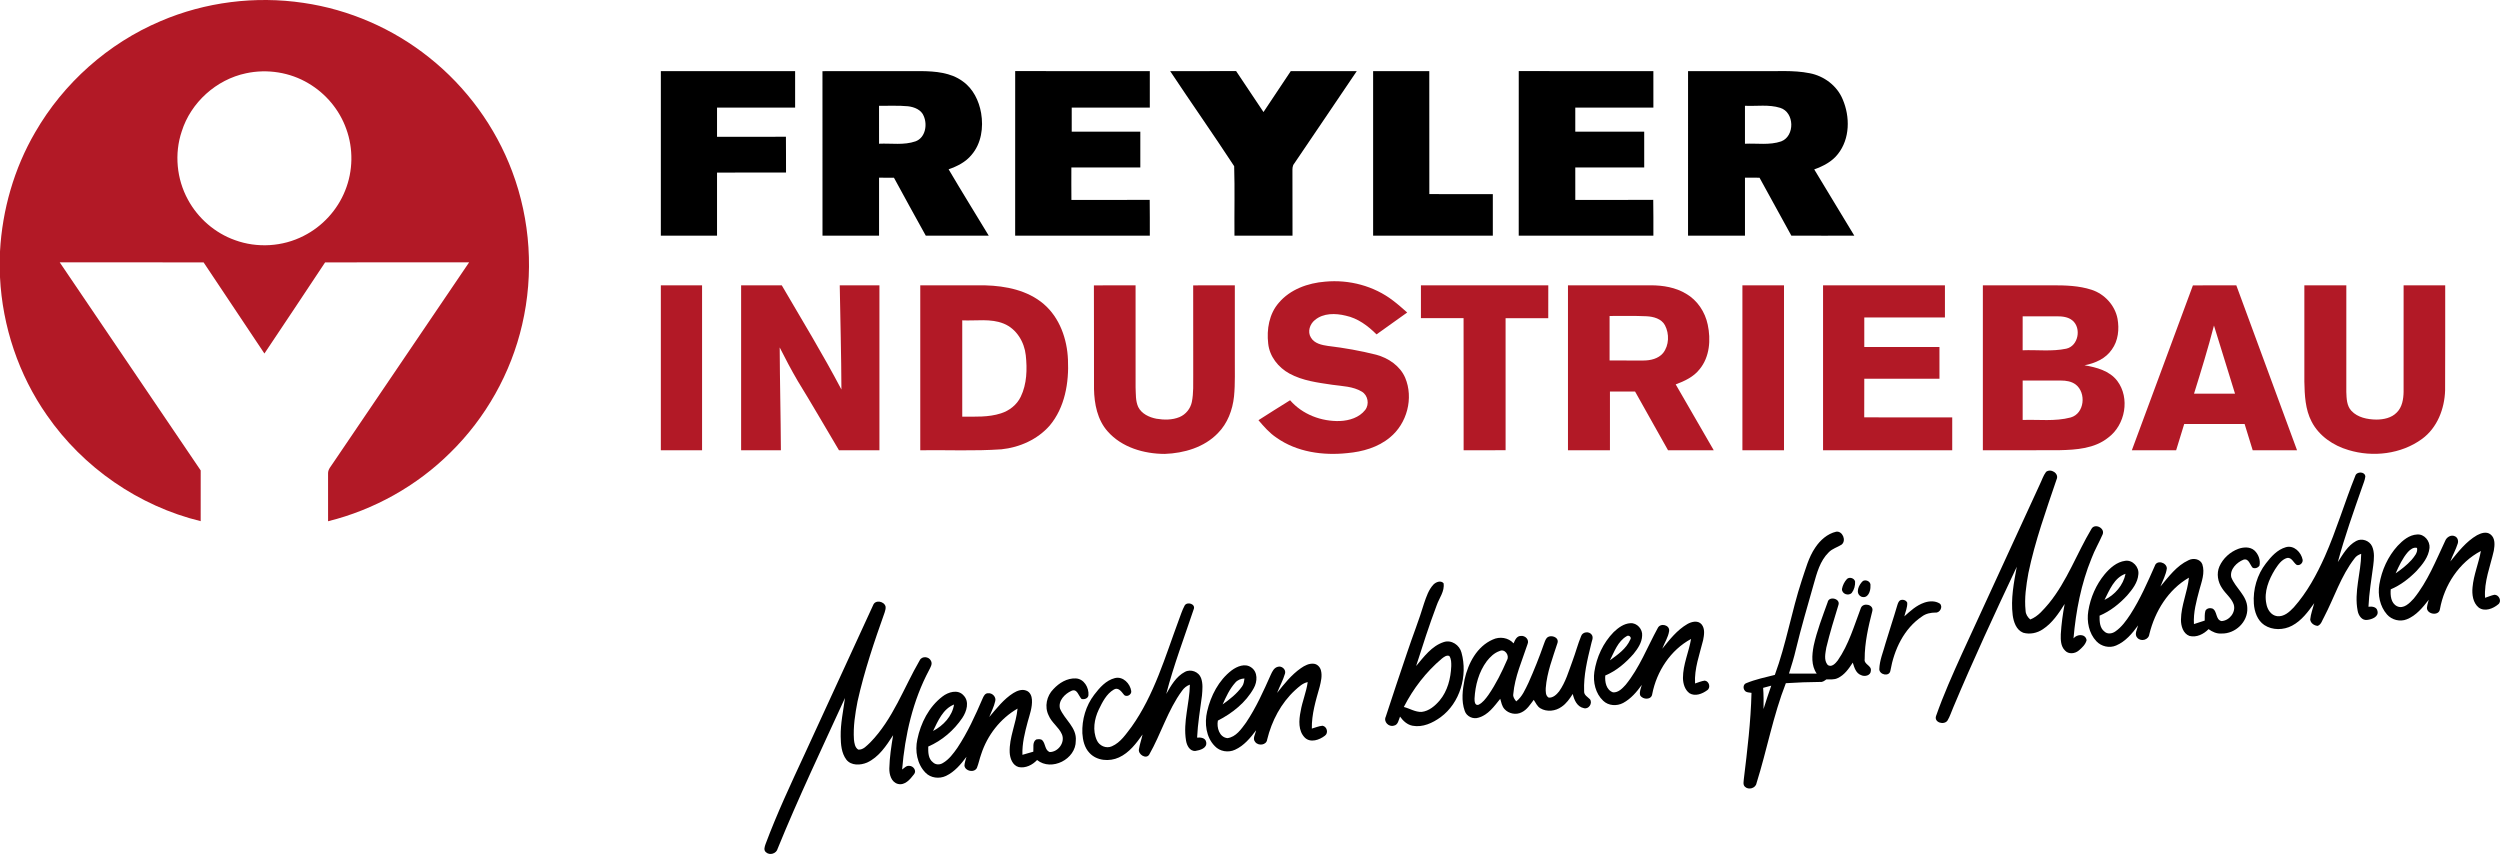
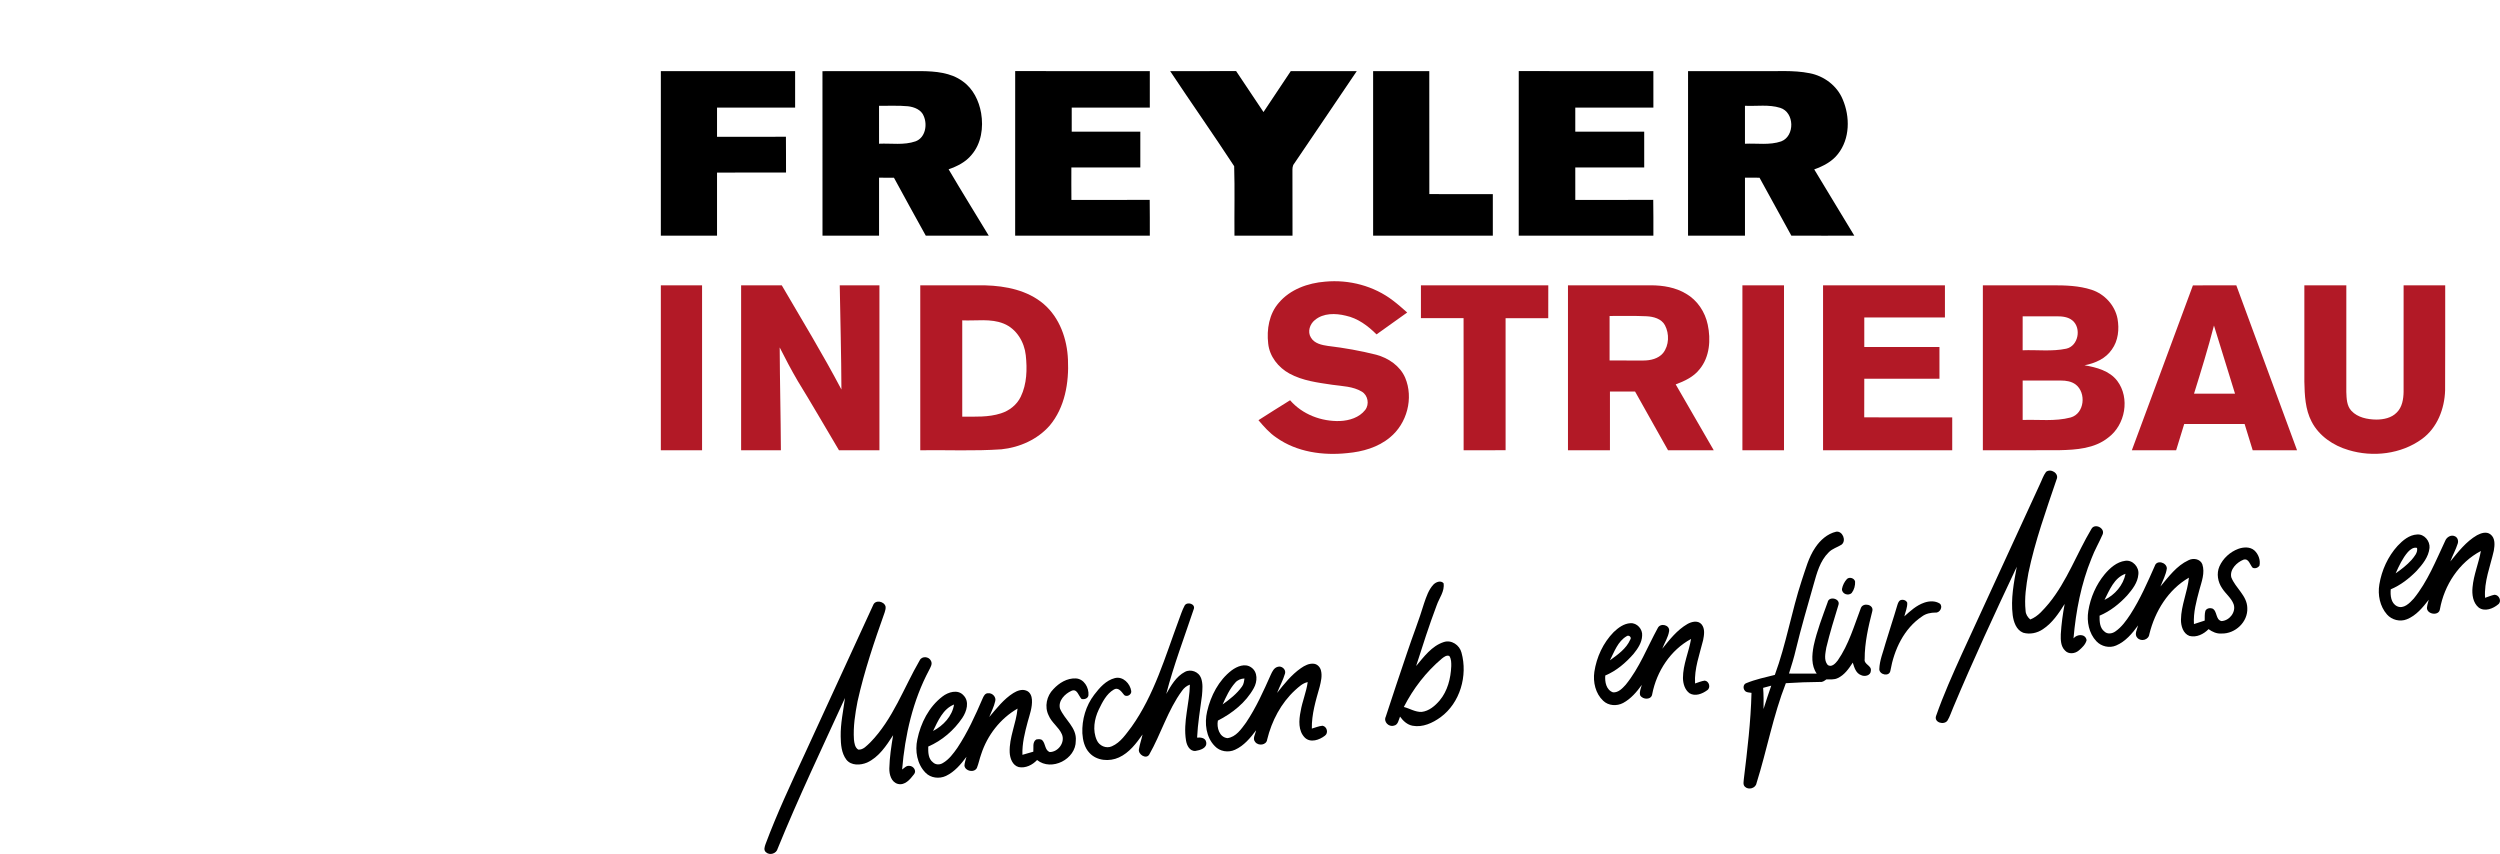
<svg xmlns="http://www.w3.org/2000/svg" version="1.1" id="Ebene_1" x="0px" y="0px" width="1712.79px" height="585.07px" viewBox="0 0 1712.79 585.07" enable-background="new 0 0 1712.79 585.07" xml:space="preserve">
  <g id="_x23_b21926ff">
-     <path fill="#B21926" d="M109.98,14.498c30.63-13.15,64.95-17.43,97.9-12.53   c31.35,4.56,61.4,17.64,86.14,37.42   c25.52,20.26,45.42,47.52,56.87,78.03   c12.55,33.33,14.93,70.38,6.83,105.06   c-7.62,33.09-24.94,63.86-49.19,87.62c-23,22.85-52.32,39.19-83.76,47.02   c-0.01-10.89-0.06-21.78-0.01-32.67c-0.12-3,2.22-5.2,3.68-7.58   c31.03-45.68,61.97-91.43,92.97-137.14   c-32.9,0.03-65.79-0.07-98.68,0.05   c-13.77,20.86-27.69,41.63-41.57,62.42   c-13.92-20.8-27.74-41.66-41.67-62.44   c-32.86-0.07-65.71-0.01-98.57-0.03   C73.08,227.278,105.33,274.758,137.5,322.298   c-0.01,11.59,0.01,23.18-0.01,34.77   c-42.39-10.35-80.55-36.72-105.36-72.6C12.77,256.818,1.66,223.618,0,189.928   v-17.67c1.58-28.6,9.66-56.89,24.12-81.66   C43.56,56.878,74.13,29.698,109.98,14.498 M168.53,50.208   C148.19,54.498,130.73,70.188,124.5,90.038c-5.14,15.3-3.49,32.63,4.26,46.76   c6.9,12.76,18.57,22.89,32.26,27.73   c15.17,5.55,32.64,4.49,47.02-2.92c12.8-6.44,23.12-17.67,28.42-31   c5.43-13.37,5.72-28.74,0.76-42.3   c-4.61-12.99-13.96-24.19-25.84-31.18   C198.65,49.498,183.01,47.078,168.53,50.208z" />
    <path fill="#B21926" d="M876.1,207.488c7.79-9.24,19.97-13.59,31.76-14.52   c16.44-1.56,33.49,2.91,46.63,13.04c3.33,2.52,6.46,5.32,9.6,8.09   c-7,5-13.99,10.03-21.01,15c-5.87-5.87-12.83-11.08-21.1-12.83   c-7-1.71-15.29-1.89-21.12,2.98c-3.48,2.75-5.23,8.04-2.74,12   c2.38,4.13,7.5,5.15,11.85,5.79c11.07,1.3,22.06,3.26,32.87,5.98   c8.35,2.25,16.31,7.6,19.85,15.72c5.93,14.01,1.3,31.44-10.45,40.99   c-8.15,6.79-18.76,9.77-29.15,10.7c-16.66,1.8-34.57-0.69-48.5-10.54   c-4.85-3.21-8.66-7.63-12.4-12.01c7.16-4.66,14.44-9.11,21.67-13.66   c8.41,9.73,21.5,14.66,34.21,14.23c6.36-0.28,13.2-2.38,17.25-7.58   c2.99-3.85,1.93-10-2.27-12.53c-6.06-3.67-13.39-3.74-20.2-4.71   c-10.02-1.48-20.4-2.76-29.42-7.69   c-7.63-4.15-13.68-11.76-14.57-20.57   C867.73,225.678,869.5,215.028,876.1,207.488z" />
    <path fill="#B21926" d="M452.75,195.478c9.42,0,18.83,0,28.25,0c0,37.67,0,75.33,0,113   c-9.42,0-18.83,0-28.25,0C452.75,270.808,452.75,233.148,452.75,195.478z" />
    <path fill="#B21926" d="M507.75,195.478c9.29,0.01,18.57-0.02,27.86,0.02   c13.81,23.68,28.08,47.1,40.86,71.37   c-0.1-23.8-0.74-47.6-1.15-71.4c9.06,0.03,18.13-0.02,27.19,0.03   c-0.02,37.66-0.01,75.31,0,112.97c-9.24,0.03-18.48-0.01-27.71,0.02   c-9.42-15.83-18.61-31.79-28.26-47.48c-4.39-7.5-8.45-15.2-12.36-22.96   c0.11,23.48,0.7,46.95,0.82,70.43c-9.09,0-18.17,0-27.25,0   C507.75,270.808,507.75,233.148,507.75,195.478z" />
    <path fill="#B21926" d="M630.49,195.488c14.84-0.01,29.68-0.04,44.51,0.01   c14.13,0.38,29.05,3.38,40.07,12.8   c10.96,9.39,16.05,24.01,16.61,38.13   c0.74,15.76-2.1,32.73-12.52,45.14   c-8.33,9.51-20.63,14.99-33.08,16.26c-18.5,1.28-37.06,0.39-55.59,0.64   C630.5,270.808,630.51,233.148,630.49,195.488 M659.25,219.478c0,22,0,44,0,65.99   c8.85-0.05,17.97,0.5,26.51-2.27c5.77-1.83,10.88-5.83,13.54-11.33   c4.27-8.79,4.5-18.95,3.47-28.49c-0.97-9.09-6.34-18.08-15.03-21.63   C678.7,218.038,668.73,219.938,659.25,219.478z" />
-     <path fill="#B21926" d="M749.45,195.538c9.51-0.14,19.03-0.02,28.55-0.06   c0,23.33-0.01,46.65,0.01,69.98c0.22,4.46-0.1,9.17,1.78,13.34   c2.32,4.7,7.53,7.11,12.44,8.07c5.26,0.88,10.91,0.94,15.91-1.14   c4.29-1.8,7.45-5.78,8.41-10.3c1.25-6.22,0.89-12.61,0.95-18.91   c-0.02-20.33,0.03-40.67-0.03-61c9.51-0.09,19.02-0.02,28.53-0.04   c0,16.33,0,32.66,0,49c-0.11,9.05,0.35,18.13-0.56,27.16   c-0.98,9.23-4.43,18.49-11.08,25.15   c-9.35,9.72-23.19,13.72-36.34,14.19   c-14.26-0.02-29.48-4.42-39.15-15.43   c-7.05-7.9-9.15-18.82-9.35-29.1   C749.44,242.818,749.58,219.178,749.45,195.538z" />
    <path fill="#B21926" d="M973.5,195.478c29.08,0,58.17-0.01,87.26,0.01   c-0.03,7.5,0.02,15-0.03,22.5c-9.75-0.02-19.49-0.01-29.23,0   c0.01,30.16-0.01,60.31,0.01,90.47c-9.59,0.04-19.17,0.01-28.76,0.02   c-0.03-30.18,0.06-60.35-0.04-90.53c-9.74,0.06-19.48,0.02-29.21,0.03   C973.5,210.478,973.49,202.978,973.5,195.478z" />
    <path fill="#B21926" d="M1074.24,195.478c18.93-0.01,37.86,0.01,56.8-0.01   c8.34,0.02,16.95,1.43,24.18,5.81c7.71,4.48,12.96,12.48,14.77,21.13   c2.21,10.3,1.38,22.14-5.56,30.55   c-4.1,5.26-10.29,8.14-16.38,10.4   c8.68,15.04,17.4,30.06,26.06,45.12   c-10.44,0.02-20.87-0.03-31.3,0.02   c-7.62-13.38-15.01-26.89-22.61-40.27c-5.74,0.01-11.47,0-17.2,0   c0,13.42,0,26.83,0,40.25c-9.59,0-19.17,0.01-28.76-0.01   C1074.25,270.808,1074.25,233.148,1074.24,195.478 M1102.75,216.478c0,10.17,0,20.33,0,30.5   c7.74-0.01,15.47,0.01,23.21,0.01c4.84,0,10.16-1.22,13.42-5.08   c4.18-5.29,4.39-13.2,1.31-19.07c-2.43-4.53-7.9-5.93-12.65-6.17   C1119.62,216.248,1111.18,216.588,1102.75,216.478z" />
    <path fill="#B21926" d="M1193.75,195.478c9.5,0,19,0,28.5,0c0,37.67,0,75.33,0,113c-9.5,0-19,0-28.5,0   C1193.75,270.808,1193.75,233.148,1193.75,195.478z" />
    <path fill="#B21926" d="M1249,195.478c27.83,0,55.66,0,83.5,0c0,7.33,0,14.67,0,22   c-18.42,0-36.84-0.01-55.25,0c0,6.75,0,13.5,0,20.24c17.16,0.02,34.33,0,51.5,0.01   c0,7.25-0.01,14.5,0.01,21.75c-17.18,0.01-34.35-0.01-51.51,0   c-0.02,8.82,0.04,17.64-0.04,26.45c20.1,0.11,40.19,0.01,60.29,0.05   c0,7.5,0,15,0,22.5c-29.5,0-59,0-88.5,0C1249,270.808,1249,233.148,1249,195.478z" />
    <path fill="#B21926" d="M1358.49,195.488c15.84-0.03,31.68,0.01,47.52-0.02   c9.04-0.01,18.29,0.23,26.97,3.06C1441.85,201.398,1449,209.168,1450.75,218.368   c1.28,7.16,0.5,15.06-3.88,21.08c-4.23,6.27-11.54,9.45-18.74,10.82   c8.2,1.39,17.13,3.73,22.43,10.67c8.9,11.79,5.51,30.19-6.18,38.87   c-9.35,7.53-21.86,8.37-33.37,8.62c-17.5,0.11-35.01,0.03-52.52,0.04   C1358.5,270.808,1358.5,233.148,1358.49,195.488 M1385.76,216.728   c-0.02,7.75-0.01,15.5-0.01,23.25c9.94-0.4,20.06,0.98,29.86-1.08   c8.28-1.79,10.55-14.04,4.33-19.28c-3-2.55-7.13-2.92-10.89-2.91   C1401.28,216.728,1393.52,216.728,1385.76,216.728 M1385.76,260.728   c-0.02,9-0.01,17.99,0,27c10.93-0.41,22.16,1.14,32.86-1.7   c9.58-2.67,10.86-16.95,3.44-22.61c-2.88-2.16-6.58-2.7-10.08-2.7   C1403.24,260.718,1394.5,260.738,1385.76,260.728z" />
    <path fill="#B21926" d="M1502.39,195.548c9.91-0.16,19.82-0.03,29.74-0.07   c13.87,37.66,27.75,75.33,41.61,113c-10.13,0-20.26,0-30.38,0   c-1.81-6.01-3.72-11.99-5.54-17.99c-13.8,0-27.6-0.05-41.39,0.02   c-1.81,6-3.7,11.98-5.52,17.97c-10.12-0.01-20.23,0.01-30.34-0.01   C1474.43,270.808,1488.54,233.218,1502.39,195.548 M1516.82,223.028   c-4.06,15.7-8.84,31.21-13.66,46.69c9.36,0.02,18.72,0.01,28.09,0   C1526.46,254.148,1521.68,238.578,1516.82,223.028z" />
    <path fill="#B21926" d="M1578.75,195.478c9.58,0,19.17-0.01,28.76,0.01   C1607.49,219.838,1607.5,244.178,1607.5,268.528c0.16,4.47,0.25,9.53,3.53,12.99   c4.3,4.56,10.92,5.84,16.95,5.94c5.03-0.01,10.48-1.09,14.1-4.87   c3.69-3.64,4.57-9.1,4.66-14.08c0.02-24.34,0-48.68,0.01-73.03   c9.5,0,19,0,28.5,0c-0.05,23.97,0.09,47.95-0.07,71.92   c-0.35,12.62-5.36,25.7-15.82,33.33   c-14.27,10.43-33.66,12.69-50.39,7.6   c-10.4-3.05-20.17-9.65-25.23-19.43   c-4.41-8.42-4.79-18.15-4.99-27.45   C1578.74,239.458,1578.75,217.468,1578.75,195.478z" />
  </g>
  <g id="_x23_000000ff">
    <path d="M452.76,48.728c30.66,0,61.32,0,91.99,0c0.01,8.33,0,16.66,0,24.99   c-17.83,0.02-35.67,0-53.5,0.01c0,6.66,0,13.33,0,19.99   c15.73-0.01,31.47,0.05,47.2-0.03c0.12,8.17,0,16.34,0.07,24.51   c-15.76,0.08-31.51,0-47.27,0.04c0,14.41,0,28.82,0,43.24   c-12.83,0-25.67,0-38.5,0C452.75,123.888,452.74,86.308,452.76,48.728z" />
    <path d="M563.48,48.758c22.52-0.08,45.03,0,67.55-0.04   c9.81,0.12,20.36,0.96,28.53,6.99c7.13,5.01,11.17,13.36,12.62,21.78   c1.69,9.84,0.16,20.81-6.53,28.58c-4,4.96-9.85,7.87-15.75,9.92   c8.98,15.26,18.33,30.31,27.49,45.46c-14.38,0.06-28.75,0.01-43.12,0.03   c-7.3-13.21-14.62-26.41-21.8-39.69   c-3.41-0.07-6.82-0.07-10.22-0.06c0,13.25,0,26.5,0,39.75   c-12.92,0-25.83,0-38.75,0C563.48,123.908,563.52,86.328,563.48,48.758    M602.24,72.488C602.26,81.148,602.25,89.808,602.25,98.468   c8.31-0.39,17,1.16,25.02-1.64c6.74-2.51,8.21-11.28,5.62-17.27   c-1.65-4.39-6.55-6.27-10.86-6.76   C615.45,72.178,608.84,72.588,602.24,72.488z" />
    <path d="M695.52,48.708c30.74,0.03,61.49,0.01,92.23,0.02   c0,8.33,0,16.66,0,24.99c-17.83,0.02-35.66,0.01-53.5,0.01c0,5.5,0,11,0,16.5   c15.67,0,31.33-0.01,47,0c0,8.17,0,16.33,0,24.5c-15.75,0-31.5,0-47.24,0   c0,7.42-0.06,14.85,0.03,22.27c17.88-0.09,35.76,0.06,53.64-0.07   c0.15,8.18,0.03,16.36,0.08,24.54c-30.75,0.02-61.51,0-92.26,0.01   C695.51,123.888,695.47,86.298,695.52,48.708z" />
    <path d="M801.69,48.718c15.06,0,30.13,0.02,45.2-0.01   c6.29,9.33,12.47,18.73,18.75,28.06c6.22-9.35,12.47-18.69,18.69-28.05   c15.08,0.01,30.15,0.01,45.22,0c-14.22,21.16-28.6,42.21-42.86,63.34   c-1.3,1.51-1.23,3.53-1.22,5.4c0.08,14.66-0.01,29.33,0.05,43.99   c-13.26,0.06-26.51,0.02-39.77,0.03   c-0.15-15.87,0.28-31.78-0.2-47.62   C831.24,91.958,816.15,70.528,801.69,48.718z" />
    <path d="M940.75,48.728c12.83-0.01,25.65,0.01,38.48-0.01   c0.05,28.09,0,56.17,0.03,84.26c14.5,0,29-0.02,43.5,0.01   c-0.01,9.49-0.01,18.99,0,28.48c-27.34,0.02-54.67,0.01-82.01,0.01   C940.75,123.888,940.74,86.308,940.75,48.728z" />
    <path d="M1040.52,48.708c30.74,0.04,61.49,0.01,92.23,0.02   c0,8.33,0,16.66,0.01,24.99c-17.84,0.02-35.67,0-53.51,0.01c0,5.5,0,11,0,16.5   c15.74-0.01,31.48,0.02,47.22-0.02c0.06,8.18,0.04,16.35,0.01,24.53   c-15.75-0.02-31.49-0.01-47.23-0.01c0,7.42-0.01,14.83,0.01,22.25   c17.8-0.05,35.6,0.09,53.4-0.07c0.2,8.19,0.04,16.38,0.1,24.56   C1102,161.488,1071.25,161.478,1040.5,161.478   C1040.51,123.888,1040.47,86.298,1040.52,48.708z" />
    <path d="M1156.51,48.718c16.15,0.01,32.31,0,48.47,0.01   c11.62,0.27,23.39-0.87,34.88,1.44c9.8,1.88,18.72,8.53,22.58,17.85   c5.13,11.93,5.08,27.06-3.29,37.55c-4.06,5.24-10.1,8.28-16.19,10.49   c9.06,15.19,18.39,30.22,27.46,45.41c-14.38,0-28.76,0.05-43.14-0.03   c-7.22-13.25-14.53-26.46-21.8-39.69c-3.33-0.02-6.65-0.02-9.97-0.03   c-0.02,13.25-0.02,26.49,0,39.74c-13,0.04-26.01,0.01-39.01,0.02   C1156.5,123.888,1156.49,86.308,1156.51,48.718 M1195.5,72.478c0,8.67,0,17.33,0,26   c8.25-0.4,16.85,1.13,24.82-1.61c9.52-3.66,9.16-19.93-0.65-22.98   C1211.87,71.438,1203.53,72.858,1195.5,72.478z" />
    <path d="M1401.79,323.298c3.21-2.61,9.16,1.03,7.2,5.18   c-7.16,21.15-14.77,42.25-19.31,64.16c-1.52,8.49-2.84,17.18-1.92,25.82   c0.1,2.41,1.43,4.42,3.21,5.96c5.43-2.1,9.11-6.84,12.81-11.1   c12.44-15.3,19.09-34.16,29.1-50.95c2.23-4.1,9.34-0.66,7.71,3.66   c-2.4,5.55-5.5,10.78-7.63,16.46c-7.15,17.45-10.73,36.15-12.37,54.87   c2.42-3.02,8.16-3.33,8.98,1.2c-0.7,2.97-3.14,5.23-5.4,7.14   c-2.6,2.22-7.02,2.7-9.42-0.04c-2.94-2.86-2.98-7.32-2.87-11.13   c0.41-6.97,1.36-13.91,2.66-20.78c-4.07,6.47-8.47,13.11-14.97,17.37   c-3.88,2.64-8.91,3.68-13.44,2.38c-4.77-1.89-6.57-7.37-7.2-12.04   c-1.39-11.11,0.77-22.26,2.8-33.15   c-15.05,31.89-29.9,63.9-43.55,96.43   c-1.32,2.97-2.23,6.16-3.94,8.95c-2.28,3.27-9.25,1.41-7.85-3.05   c5.1-14.61,11.46-28.75,17.82-42.84   c17.8-38.62,35.58-77.24,53.29-115.89   C1398.92,329.038,1399.84,325.868,1401.79,323.298z" />
-     <path d="M1613.63,326.078c0.89-3.24,6.72-3.14,6.9,0.42   c-0.31,2.52-1.4,4.86-2.19,7.25c-5.94,16.99-11.99,33.95-16.66,51.34   c3.49-5.31,6.76-11.32,12.55-14.44c3.85-2.13,9.06-0.35,10.91,3.63   c1.84,4.14,1.32,8.82,0.8,13.2c-1.23,9.38-2.85,18.73-3.27,28.21   c2.34-0.28,5.59-0.03,6.15,2.85c1.11,3.98-3.78,5.81-6.87,6.16   c-3.72,0.66-6.14-3.04-6.68-6.22c-2.57-13.07,2.3-26,2.42-39.04   c-1.78,0.6-3.46,1.53-4.53,3.11c-9.37,12.04-13.9,26.84-20.9,40.21   c-1.28,2.1-1.84,5.06-4.34,6.04c-2.4-0.13-4.89-1.84-5.16-4.35   c0.37-3.85,1.82-7.49,2.76-11.22c-4.18,5.9-8.68,11.99-15.21,15.44   c-5.83,3.1-13.43,3.25-19.01-0.45c-4.77-3.24-6.76-9.12-7.15-14.63   c-0.68-9.81,2.24-19.87,8.3-27.65c3.57-4.64,7.81-9.4,13.65-11.05   c5.56-1.58,10.52,3.54,11.48,8.63c0.34,2.17-2.02,4.31-4.11,3.48   c-2.22-1.49-3.31-5.21-6.5-4.75c-3.86,1.1-6.23,4.7-8.32,7.88   c-4.26,6.97-7.7,15.26-5.92,23.57c0.64,3.83,3.17,7.89,7.32,8.45   c4.68,0.6,8.49-2.88,11.46-6.04c9.11-10.23,15.69-22.42,21.27-34.86   C1600.75,363.258,1606.29,344.318,1613.63,326.078z" />
    <path d="M1243.7,375.108c3.36-5.03,8.26-9.43,14.28-10.83   c4.36-0.69,7.18,6.05,3.76,8.83c-2.9,1.87-6.42,2.75-8.85,5.3   c-5.99,5.83-8.14,14.22-10.35,22c-4.19,14.82-8.55,29.59-12.16,44.57   c-1.28,5.58-3.01,11.03-4.72,16.49c6.33,0.03,12.67-0.02,19.01,0.04   c-3.9-5.57-3.3-12.73-2.1-19.06c2.22-10.24,6.06-20.04,9.59-29.87   c0.82-4.43,8.77-2.52,7.43,1.75c-2.98,9.73-5.98,19.47-8.36,29.37   c-0.59,3.8-1.82,8.47,0.86,11.75c2.6,2.19,5.48-0.97,6.99-2.98   c7.55-10.86,11.22-23.76,15.87-35.99c1.57-3.9,8.89-2.32,7.83,2.1   c-2.76,10.76-5.29,21.79-5.26,32.95c-0.66,3.75,4.83,4.34,4.24,7.97   c-0.03,3.3-4.12,4.31-6.64,3.07c-3.64-1.27-4.72-5.33-5.75-8.6   c-2.72,4.15-5.7,8.52-10.36,10.63c-2.4,1.21-5.17,0.79-7.73,0.86   c-1.28,0.91-2.58,1.99-4.25,1.75c-7.85,0.05-15.69,0.35-23.52,0.86   c-8.7,22.21-12.95,45.8-20.09,68.51   c-0.6,3.49-5.43,4.83-7.89,2.48c-1.59-1.46-0.87-3.66-0.78-5.5   c2.38-19.56,4.75-39.15,5.23-58.87c-1.57-0.36-3.57-0.08-4.6-1.56   c-1.34-1.54-1.05-4.39,1.03-5.09c6.28-2.59,12.98-3.98,19.56-5.65   c7.78-21.13,11.44-43.45,18.47-64.81   C1237.07,389.918,1239.05,381.858,1243.7,375.108 M1207.95,471.258   c0.38,4.82,0.32,9.66,0.28,14.5c1.74-5.34,3.35-10.72,5.28-15.99   C1211.64,470.248,1209.79,470.748,1207.95,471.258z" />
    <path d="M1697.06,366.678c2.73-1.46,6.45-2.71,9.19-0.58   c3.44,2.6,2.94,7.47,2.29,11.23c-2.39,10.64-6.77,21.15-5.97,32.25   c2.12-0.71,4.2-1.64,6.42-2.1c3.12-0.06,5.25,4.47,2.6,6.54   c-3.51,2.99-9.17,5.24-13.34,2.27c-4.04-3.29-4.76-9.01-4.28-13.89   c0.75-8.54,4.23-16.51,5.71-24.9c-14.96,7.83-25.11,23.42-28.05,39.87   c-0.65,4.82-8.8,3.62-8.91-0.86c0.16-1.92,0.76-3.77,1.26-5.62   c-4.13,5.31-8.65,10.9-15.09,13.42c-4.64,1.87-10.25,0.41-13.52-3.32   c-4.87-5.54-6.45-13.44-5.24-20.59c1.6-9.72,5.85-19.09,12.49-26.41   c3.55-3.78,7.97-7.54,13.4-7.81c4.9-0.42,8.91,4.53,8.48,9.22   c-0.65,6.23-4.79,11.29-8.86,15.75c-5.1,5.18-10.96,9.78-17.71,12.6   c-0.32,4.14,0.06,9.43,4.27,11.56c4.54,2.22,8.71-2.15,11.52-5.24   c9.52-11.73,15.12-25.96,21.5-39.49c0.97-2.57,4.06-4.5,6.72-3.15   c1.85,0.83,2.49,3.1,1.9,4.94c-1.33,4.26-3.57,8.16-5.11,12.34   C1684.15,378.078,1689.52,371.038,1697.06,366.678 M1649.75,378.128   c-3.74,4.29-6.15,9.53-8.46,14.68c3.9-2.71,7.71-5.64,10.9-9.19   c1.88-2.33,4.42-4.99,3.76-8.24   C1653.48,374.708,1651.32,376.478,1649.75,378.128z" />
    <path d="M1533.44,376.048c3.55-1.29,8-1.6,11.05,1.03   c2.79,2.55,4.32,6.65,3.53,10.39c-0.99,1.55-2.97,2.28-4.67,1.52   c-1.91-1.99-2.64-6.65-6.29-5.55c-4.62,1.86-9.53,6.61-8.39,12.02   c2.83,7.45,10.88,12.57,10.99,21.12   c0.48,9.53-8.28,17.73-17.64,17.46c-3.29,0.26-6.32-1.13-8.9-3   c-3.33,3.41-8.28,5.91-13.11,4.64c-4.38-1.64-5.84-6.89-5.8-11.14   c0.11-9.86,4.51-19.01,5.45-28.77c-14.19,8.19-23.25,23.02-27.1,38.66   c-0.4,3.91-5.55,5.43-8.16,2.63c-2.43-2.43-0.16-5.88,0.45-8.6   c-3.99,5.52-8.64,11.07-15.06,13.78c-4.57,2-10.15,0.69-13.52-2.91   c-5.15-5.45-6.71-13.52-5.54-20.75c1.47-9.16,5.3-17.97,11.21-25.14   c3.62-4.3,8.27-8.46,14.05-9.22c5.14-0.81,9.7,4.34,9.03,9.33   c-0.44,5.62-4.12,10.3-7.68,14.41c-5.32,5.77-11.62,10.79-18.9,13.85   c-0.03,3.83,0.02,8.37,3.39,10.91c2.06,1.95,5.23,1.44,7.4-0.09   c4.33-2.96,7.43-7.34,10.29-11.66   c6.76-10.48,11.76-21.95,16.79-33.33c1.37-4.28,8.12-2.3,8.23,1.76   c-0.6,4.39-2.78,8.34-4.4,12.42c5.62-6.69,11.06-14.21,19.2-17.98   c3.25-1.73,8.04-0.98,9.5,2.74c1.96,5.87-0.5,11.98-2.04,17.66   c-2.03,7.61-4.18,15.37-3.7,23.32c2.46-0.77,4.9-1.63,7.38-2.39   c0.03-2.23-0.13-4.5,0.46-6.66c0.82-1.73,2.97-2.16,4.69-1.65   c3.63,1.61,2.12,7.79,6.38,8.65c5.43-0.27,10.09-6.2,8.29-11.52   c-1.58-4.33-5.48-7.15-7.89-10.95c-2.97-4.31-3.98-10.11-1.85-14.98   C1523.02,382.558,1527.81,378.158,1533.44,376.048 M1441.82,410.998   c7.12-3.4,12.88-10.08,14.42-17.89   C1448.49,395.778,1445.26,404.278,1441.82,410.998z" />
    <path d="M1265.33,396.738c1.64-1.71,5.19-0.69,5.63,1.74   c0.13,2.68-0.63,5.53-2.26,7.68c-2.23,2.43-6.94,0.78-6.73-2.68   C1262.44,400.998,1263.62,398.598,1265.33,396.738z" />
-     <path d="M1276.36,398.008c2.34-1.21,5.62,0.64,5.12,3.45   c0.19,3.54-1.73,8.99-6.29,7.33   C1270.67,406.488,1273.56,400.458,1276.36,398.008z" />
    <path d="M982.09,400.478c1.7-1.72,4.99-3.04,6.91-0.92   c0.91,5.48-3.02,10.24-4.73,15.21c-5.17,13.67-9.6,27.62-14.07,41.54   c5.36-6.34,10.67-13.72,18.89-16.4c5.3-1.8,10.91,2.05,12.21,7.25   c4.34,15.72-0.92,34.35-14.29,44.19c-5.47,3.98-12.28,7.16-19.19,5.88   c-3.68-0.67-6.54-3.32-8.63-6.27c-0.97,2.26-1.31,5.75-4.29,6.21   c-3.52,1.05-7.18-2.73-5.48-6.16c4.75-14.56,9.6-29.1,14.53-43.6   c3.79-11.46,8.31-22.67,11.77-34.24   C977.26,408.698,978.79,403.998,982.09,400.478 M987.81,451.238   C977,460.358,968.21,471.778,961.79,484.358c4.09,1.05,7.88,3.58,12.23,3.38   c5.04-0.6,9.11-4.1,12.29-7.81c5.46-6.52,7.61-15.14,7.97-23.48   c0.03-2.4,0.08-5-1.35-7.05C990.95,448.678,989.26,450.128,987.81,451.238z" />
    <path d="M1299.65,415.398c0.51-1.51,0.81-3.32,2.33-4.2   c1.74-0.65,3.9-0.08,4.7,1.73c0.17,3.22-1.25,6.26-1.98,9.35   c4.09-3.7,8.32-7.57,13.64-9.39c3.41-1.18,7.47-1.39,10.63,0.63   c2.44,2.06,0.08,6.51-2.96,6.16c-3.25,0.04-6.53,0.67-9.18,2.65   c-12.46,8.34-19.16,22.81-21.69,37.2   c-0.71,4.27-7.48,2.85-7.6-1.01c0.16-6.25,2.78-12.06,4.34-18.04   C1294.36,432.088,1297.21,423.808,1299.65,415.398z" />
    <path d="M598.22,414.558c1.45-3.87,7.62-2.65,8.5,1.01   c0.22,1.38-0.26,2.74-0.64,4.05c-7.12,20.01-13.95,40.19-18.57,60.95   c-1.65,8.57-3.03,17.32-2.46,26.07c0.28,2.48,0.63,5.49,2.96,6.94   c3.47,0.27,5.88-2.78,8.2-4.9c15.55-15.9,22.92-37.37,33.9-56.27   c1.48-3.1,6.28-2.7,7.67,0.28c1.27,2.16-0.29,4.42-1.22,6.36   c-11.19,20.99-16.54,44.59-18.5,68.16c1.51-1.04,2.89-2.78,4.93-2.5   c2.8-0.02,5.25,3.44,3.18,5.8c-2.6,3.4-6.2,7.79-11.03,6.57   c-4.54-1.25-5.94-6.48-5.85-10.64c0.19-7.64,1.35-15.21,2.61-22.73   c-4.71,7.23-9.77,15.04-17.9,18.76c-4.51,1.89-10.79,2.22-14.12-1.99   c-3.43-4.53-3.83-10.51-3.91-15.98c-0.15-8.86,1.79-17.54,2.94-26.28   c-15.67,34.24-31.89,68.24-46.09,103.13c-0.82,3.5-5.52,4.97-8.11,2.48   c-1.7-1.46-0.8-3.76-0.22-5.51c7.84-20.98,17.34-41.29,26.76-61.59   C566.94,482.688,582.59,448.628,598.22,414.558z" />
    <path d="M811.63,414.848c1.74-2.96,7.83-1.02,6.15,2.69   c-6.43,19.24-13.67,38.25-18.78,57.92c3.27-5.72,6.75-11.99,12.82-15.14   c4-2.17,9.49-0.06,11.04,4.21c1.41,3.86,0.95,8.09,0.62,12.09   c-1.24,9.56-2.88,19.07-3.33,28.71c2.46-0.18,5.75,0.1,6.23,3.15   c0.79,4.12-4.25,5.52-7.37,6c-3.96,0.3-5.93-3.84-6.45-7.13   c-2.14-12.85,2.48-25.49,2.63-38.28c-2.23,0.78-4.07,2.31-5.39,4.24   c-9.79,13.32-14.35,29.49-22.49,43.74c-2.18,3.32-7.6-0.22-7.03-3.63   c0.54-3.47,1.77-6.79,2.51-10.22c-4.36,6.14-9.14,12.54-16.19,15.74   c-6.47,2.98-15.15,2.37-20.15-3.07c-3.45-3.58-4.61-8.69-4.91-13.49   c-0.37-9.38,2.4-18.91,8.13-26.4c3.66-4.82,8.06-9.87,14.16-11.41   c5.58-1.4,10.49,3.8,11.21,8.93c0.35,2.62-3.61,4.63-5.2,2.23   c-1.6-2.02-3.84-5.14-6.77-3.28c-5.08,3-7.8,8.6-10.3,13.72   c-3.05,6.43-4.36,14.27-1.33,20.94c1.65,3.86,6.45,5.99,10.35,4.18   c6.02-2.62,9.68-8.45,13.55-13.46   c15.49-21.84,22.95-47.89,32.15-72.7   C808.81,421.678,809.87,418.108,811.63,414.848z" />
    <path d="M1156.08,427.528c2.89-1.65,7.21-2.7,9.69,0.21   c2.5,3.02,1.76,7.33,1.06,10.87c-2.4,9.74-6.11,19.45-5.52,29.65   c2.19-0.71,4.34-1.64,6.64-1.96c3.07,0.35,4.3,4.96,1.63,6.62   c-3.34,2.46-8.18,4.39-12.06,2.04c-3.25-2.36-4.44-6.61-4.5-10.46   c0-9.23,4.03-17.76,5.55-26.74c-14.08,7.56-23.57,22.22-26.6,37.72   c-0.46,4.17-6.46,4.04-8.27,0.9c-0.7-2.44,0.53-4.84,1.13-7.16   c-3.49,4.81-7.47,9.53-12.79,12.39c-4.31,2.3-10.1,1.98-13.68-1.52   c-5.28-4.94-7.05-12.78-6.05-19.76c1.52-10.14,6.04-19.92,13.25-27.27   c3.14-2.98,6.94-5.83,11.43-6.1c4.56-0.35,8.52,4.15,8.06,8.6   c-0.18,4.73-2.97,8.84-5.85,12.39c-5.38,6.17-11.79,11.67-19.4,14.85   c-0.38,4.36,0.61,9.88,5.29,11.54c3.65,0.29,6.42-2.7,8.67-5.17   c9.5-11.63,14.85-25.87,22.01-38.91c1.78-3.72,8.37-2.15,7.77,2.14   c-0.66,4.31-3.18,8.04-4.71,12.07   C1143.88,438.198,1148.99,431.618,1156.08,427.528 M1114.43,435.878   c-6.04,3.53-8.42,10.62-11.45,16.52   c5.32-3.86,11.18-7.92,13.91-14.14   C1118.16,436.638,1115.89,434.738,1114.43,435.878z" />
-     <path d="M1083.27,435.768c0.99-2.96,5.44-3.44,7.2-0.96   c1.56,2.06-0.08,4.56-0.42,6.77c-2.55,10.44-5.16,21.1-4.74,31.91   c-0.22,2.73,2.42,3.96,4.04,5.64c1.9,2.72-0.97,7.07-4.27,6.03   c-4.6-0.93-6.63-5.63-7.56-9.72c-2.11,3.28-4.38,6.6-7.67,8.81   c-4.13,2.98-10.06,3.69-14.51,1.02c-2.22-1.29-3.16-3.79-4.55-5.79   c-2.39,3.12-4.55,6.73-8.22,8.5c-3.86,2.06-9,1.01-11.87-2.23   c-1.72-1.94-2.17-4.59-2.87-6.98c-4.12,5.08-8.26,11.1-14.91,12.92   c-3.72,1.23-8.14-0.83-9.39-4.58c-2.52-6.96-1.5-14.63-0.11-21.73   c2.49-11.02,8.45-22.46,19.27-27.2c4.76-2.27,10.72-1.39,14.3,2.6   c0.93-2.2,2.1-5.09,4.95-5.09c3.05-0.38,5.99,2.6,4.59,5.66   c-3.69,11.24-8.73,22.28-9.76,34.21c-0.34,1.94,0.9,3.53,2.02,4.97   c4.17-3.2,6.15-8.2,8.4-12.76c3.86-8.65,7.39-17.45,10.51-26.4   c0.55-1.46,0.99-3.01,1.99-4.25c2.4-2.65,8.57-0.76,7.4,3.29   c-3.27,10.15-7.26,20.26-8.08,31c-0.04,2.23-0.24,5.22,2.01,6.54   c2.98,0.27,5.43-2.1,7.15-4.28c4.49-6.3,6.58-13.87,9.25-21.03   C1079.51,447.068,1080.99,441.268,1083.27,435.768 M1027.38,446.038   c-3.61,1.23-6.45,3.99-8.75,6.94c-5.47,7.32-7.92,16.54-8.4,25.57   c-0.02,1.69,0.06,5.02,2.66,4.33c2.97-1.39,4.94-4.18,6.84-6.75   c5.16-7.49,9.21-15.68,12.81-24.01   C1034.3,448.998,1030.96,444.238,1027.38,446.038z" />
    <path d="M891.25,457.788c2.58-1.8,5.6-3.4,8.86-3.05   c2.45,0.24,4.41,2.38,4.93,4.73c0.91,3.68-0.04,7.49-0.92,11.09   c-2.65,9.33-5.54,18.8-5.36,28.61c2.43-0.66,4.78-1.74,7.33-1.95   c3.09,0.54,4.21,5.01,1.6,6.84c-3.72,2.87-9.76,5.06-13.67,1.37   c-4.72-4.7-4.17-12.06-2.94-18.07c1.11-6.8,3.93-13.2,4.85-20.03   c-3.45,0.68-6.02,3.2-8.55,5.44c-9.76,8.95-16.11,21.15-19.23,33.93   c-0.47,3.9-6.04,4.5-8.17,1.67c-2.1-2.37,0.16-5.48,0.59-8.01   c-3.94,5.23-8.33,10.56-14.44,13.31   c-4.56,2.13-10.41,1.23-13.86-2.51c-6.04-6.13-7.12-15.61-5.25-23.7   c2.48-10.76,7.89-21.34,16.79-28.16c3.71-2.76,9.2-5.08,13.44-2.04   c4.62,3.15,4.24,9.77,1.75,14.17c-5.44,9.9-14.69,17.19-24.61,22.27   c-0.93,4.73,0.99,11.46,6.57,12.02c5.87-0.8,9.46-6.22,12.72-10.63   c6.91-10.27,11.97-21.63,17-32.9c1-2.14,2.16-4.67,4.67-5.32   c2.7-0.96,5.86,1.78,5.05,4.59c-1.34,4.61-3.73,8.82-5.44,13.28   C879.8,468.578,884.76,462.308,891.25,457.788 M846.27,467.738   c-3.85,4.31-6.28,9.65-8.63,14.87c4.89-3.5,9.74-7.27,13.25-12.21   c1.24-1.59,1.43-3.65,1.7-5.56   C850.17,464.928,847.84,465.868,846.27,467.738z" />
    <path d="M721.67,472.168c3.9-4.26,9.42-7.66,15.38-7.37   c5.64,0.26,9.1,6.36,8.67,11.54c-0.28,2.2-2.81,3.04-4.72,2.55   c-2.09-2.09-2.98-7.37-6.94-5.58c-4.49,2.02-9.21,6.76-7.86,12.11   c3.11,7.61,11.7,13.05,10.83,22.11   c0.15,12.58-16.62,21.16-26.51,13.17   c-3.14,3.37-7.89,5.77-12.57,4.84c-4.29-1.15-6.02-6.05-6.2-10.05   c-0.41-10.32,4.46-19.86,5.39-30.03   c-11.87,6.86-20.73,18.3-24.93,31.3c-1.12,3.06-1.71,6.3-2.92,9.34   c-1.79,3.56-8.14,2.3-8.54-1.62c0.14-2.05,0.85-4.01,1.39-5.97   c-3.83,5.12-8.13,10.26-14.02,13.07   c-4.57,2.17-10.47,1.51-14.05-2.21c-5.78-5.88-7.3-14.93-5.59-22.77   c2.31-11.26,7.92-22.33,17.19-29.4c3.96-3.09,10.57-5.14,14.42-0.83   c4.29,4.29,2.19,11.05-0.78,15.47c-5.75,8.52-13.91,15.55-23.36,19.64   c-0.06,3.78-0.09,8.3,3.26,10.83c1.84,1.77,4.7,1.76,6.79,0.43   c4.2-2.42,7.12-6.45,9.87-10.33c7.02-10.56,12.3-22.15,17.29-33.77   c0.71-1.64,1.69-3.8,3.83-3.7c2.91-0.32,5.75,2.68,4.82,5.57   c-0.84,3.76-2.68,7.18-4.07,10.75c5.05-5.91,9.88-12.29,16.57-16.47   c2.62-1.61,6.01-2.89,9.02-1.56c2.43,0.95,3.53,3.65,3.67,6.1   c0.35,5.24-1.53,10.23-2.9,15.2c-1.98,7.37-3.87,14.9-3.62,22.6   c2.5-0.66,4.98-1.42,7.47-2.14c0.29-2.78-0.79-6.6,2.01-8.37   c1.42-0.21,3.18-0.54,4.28,0.69c2.11,2.33,1.6,6.64,4.91,7.93   c5.86,0,10.73-6.61,8.39-12.16c-2.12-4.93-7.07-7.97-9.11-12.97   C715.48,484.188,717.07,476.778,721.67,472.168 M639.25,500.818   c6.98-3.65,13.16-10.14,14.38-18.15   C646.01,485.718,642.62,493.938,639.25,500.818z" />
  </g>
</svg>